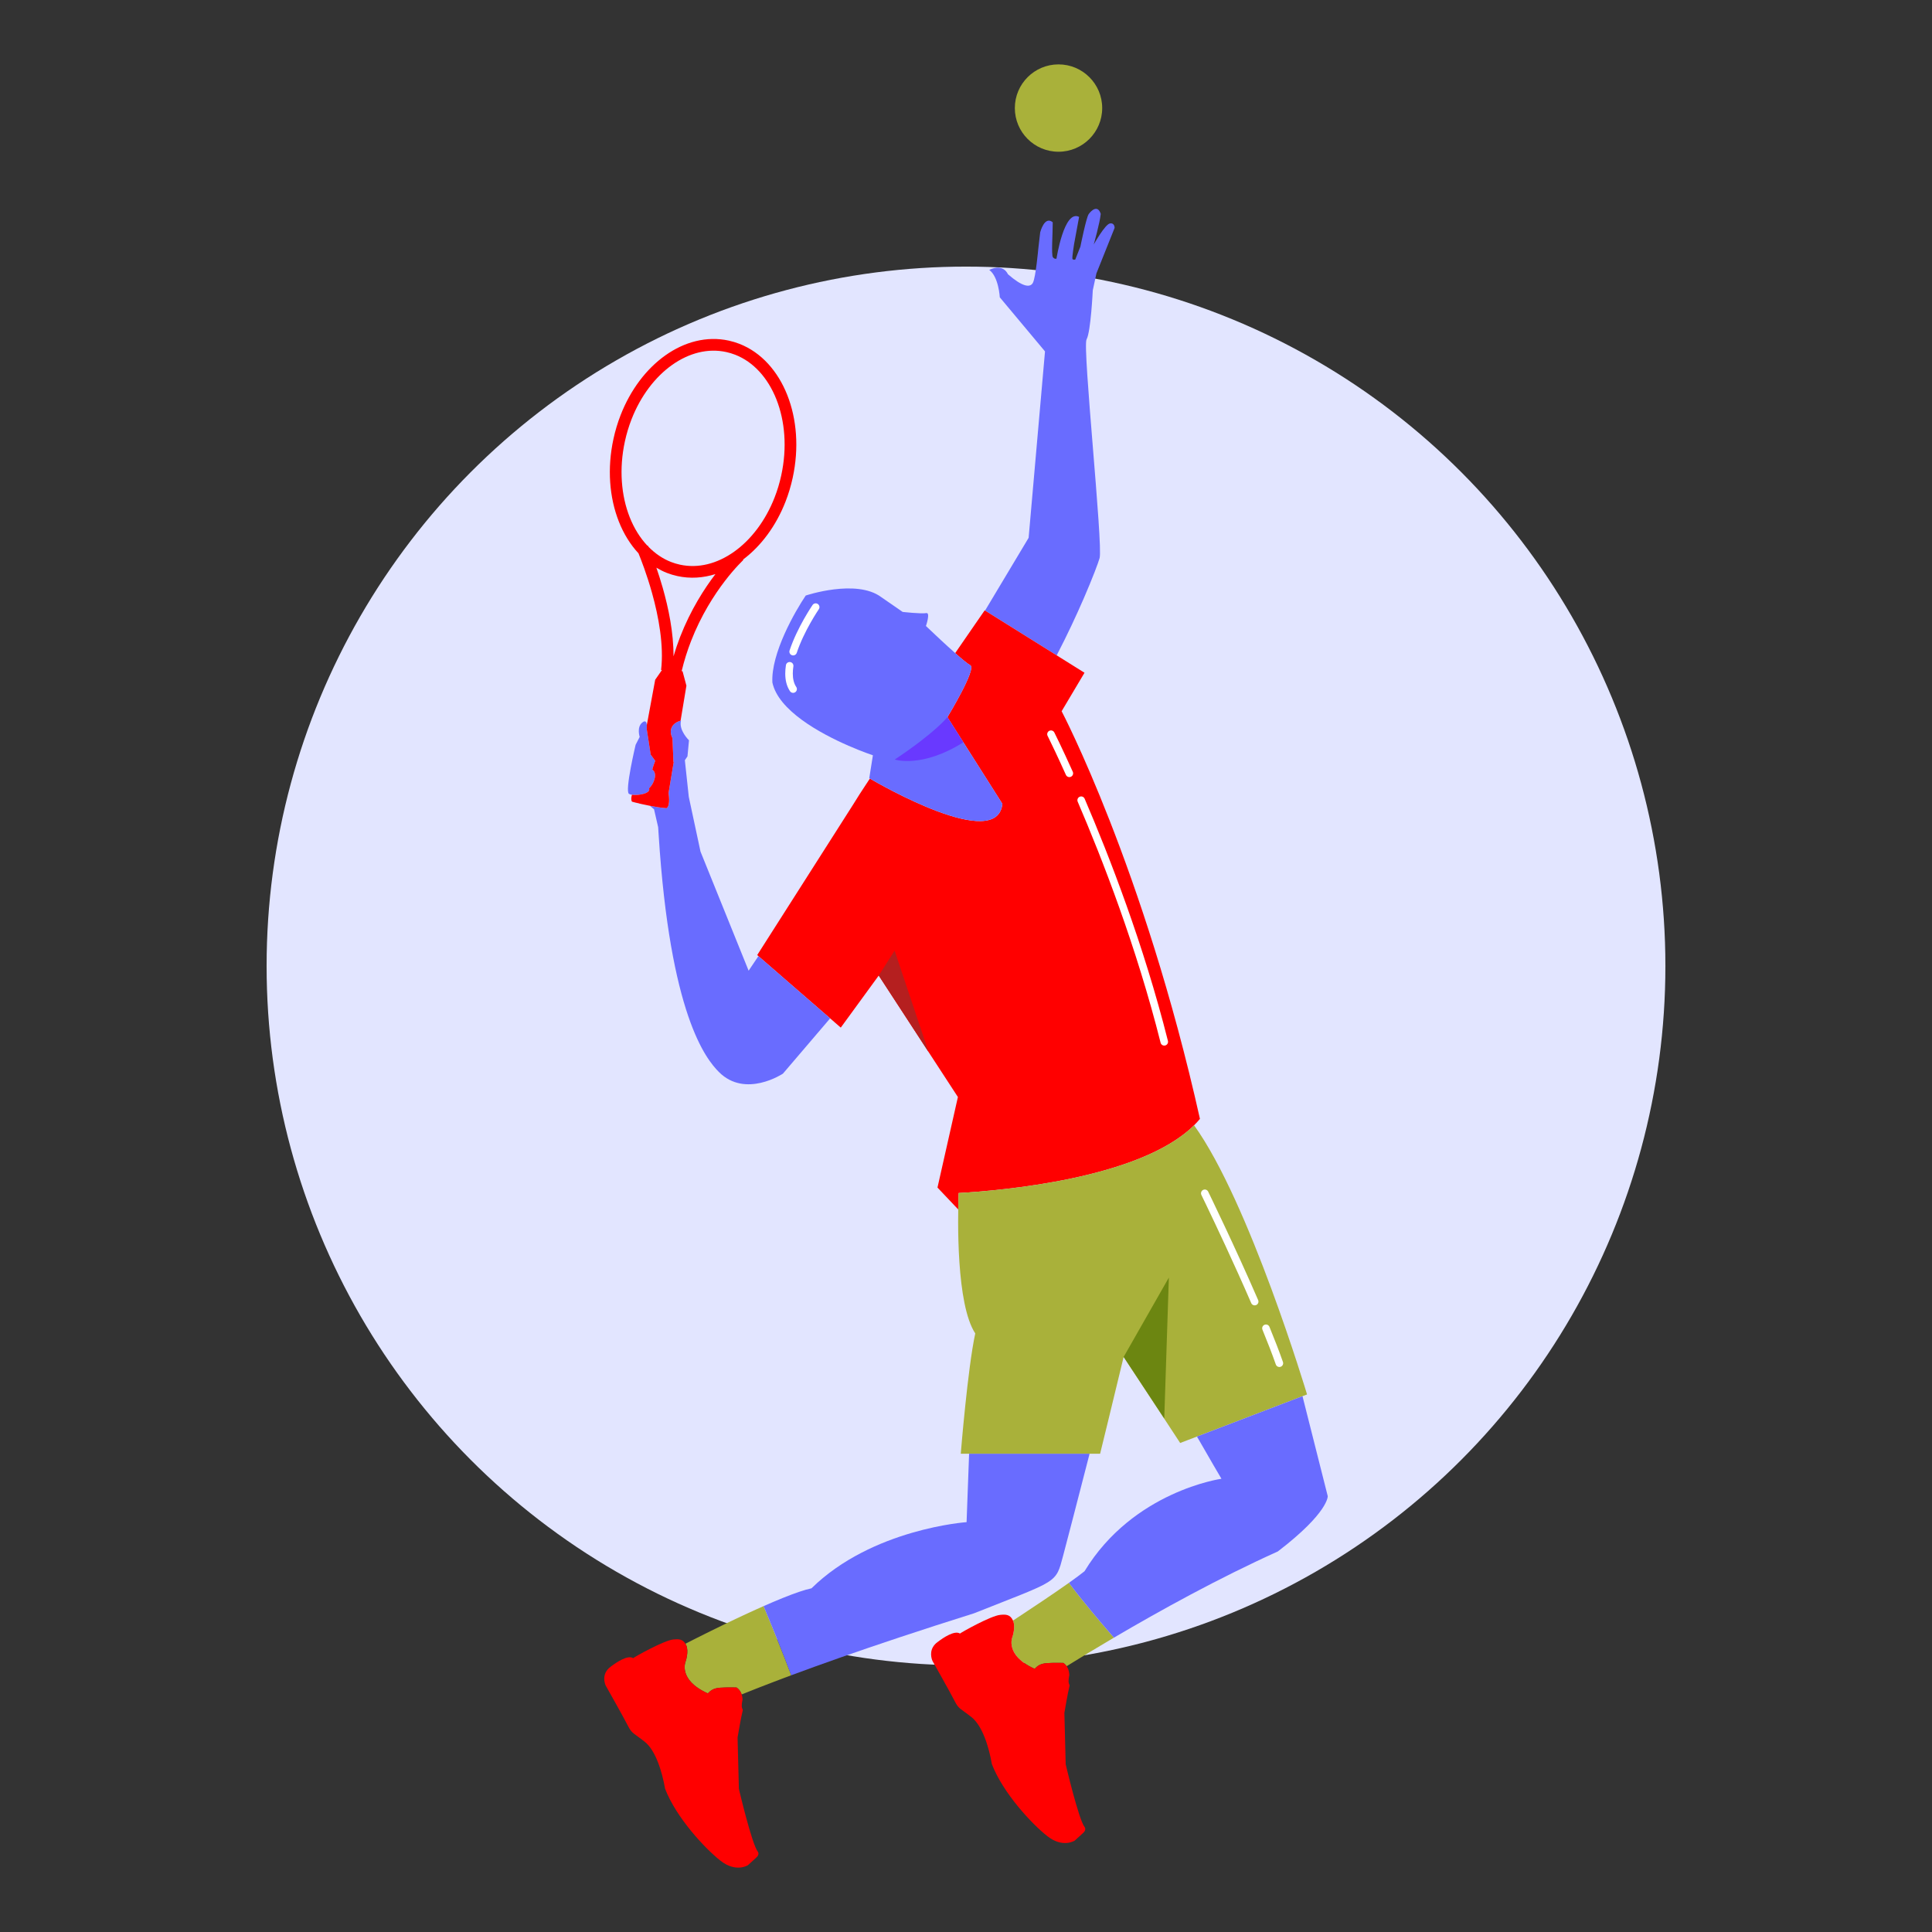
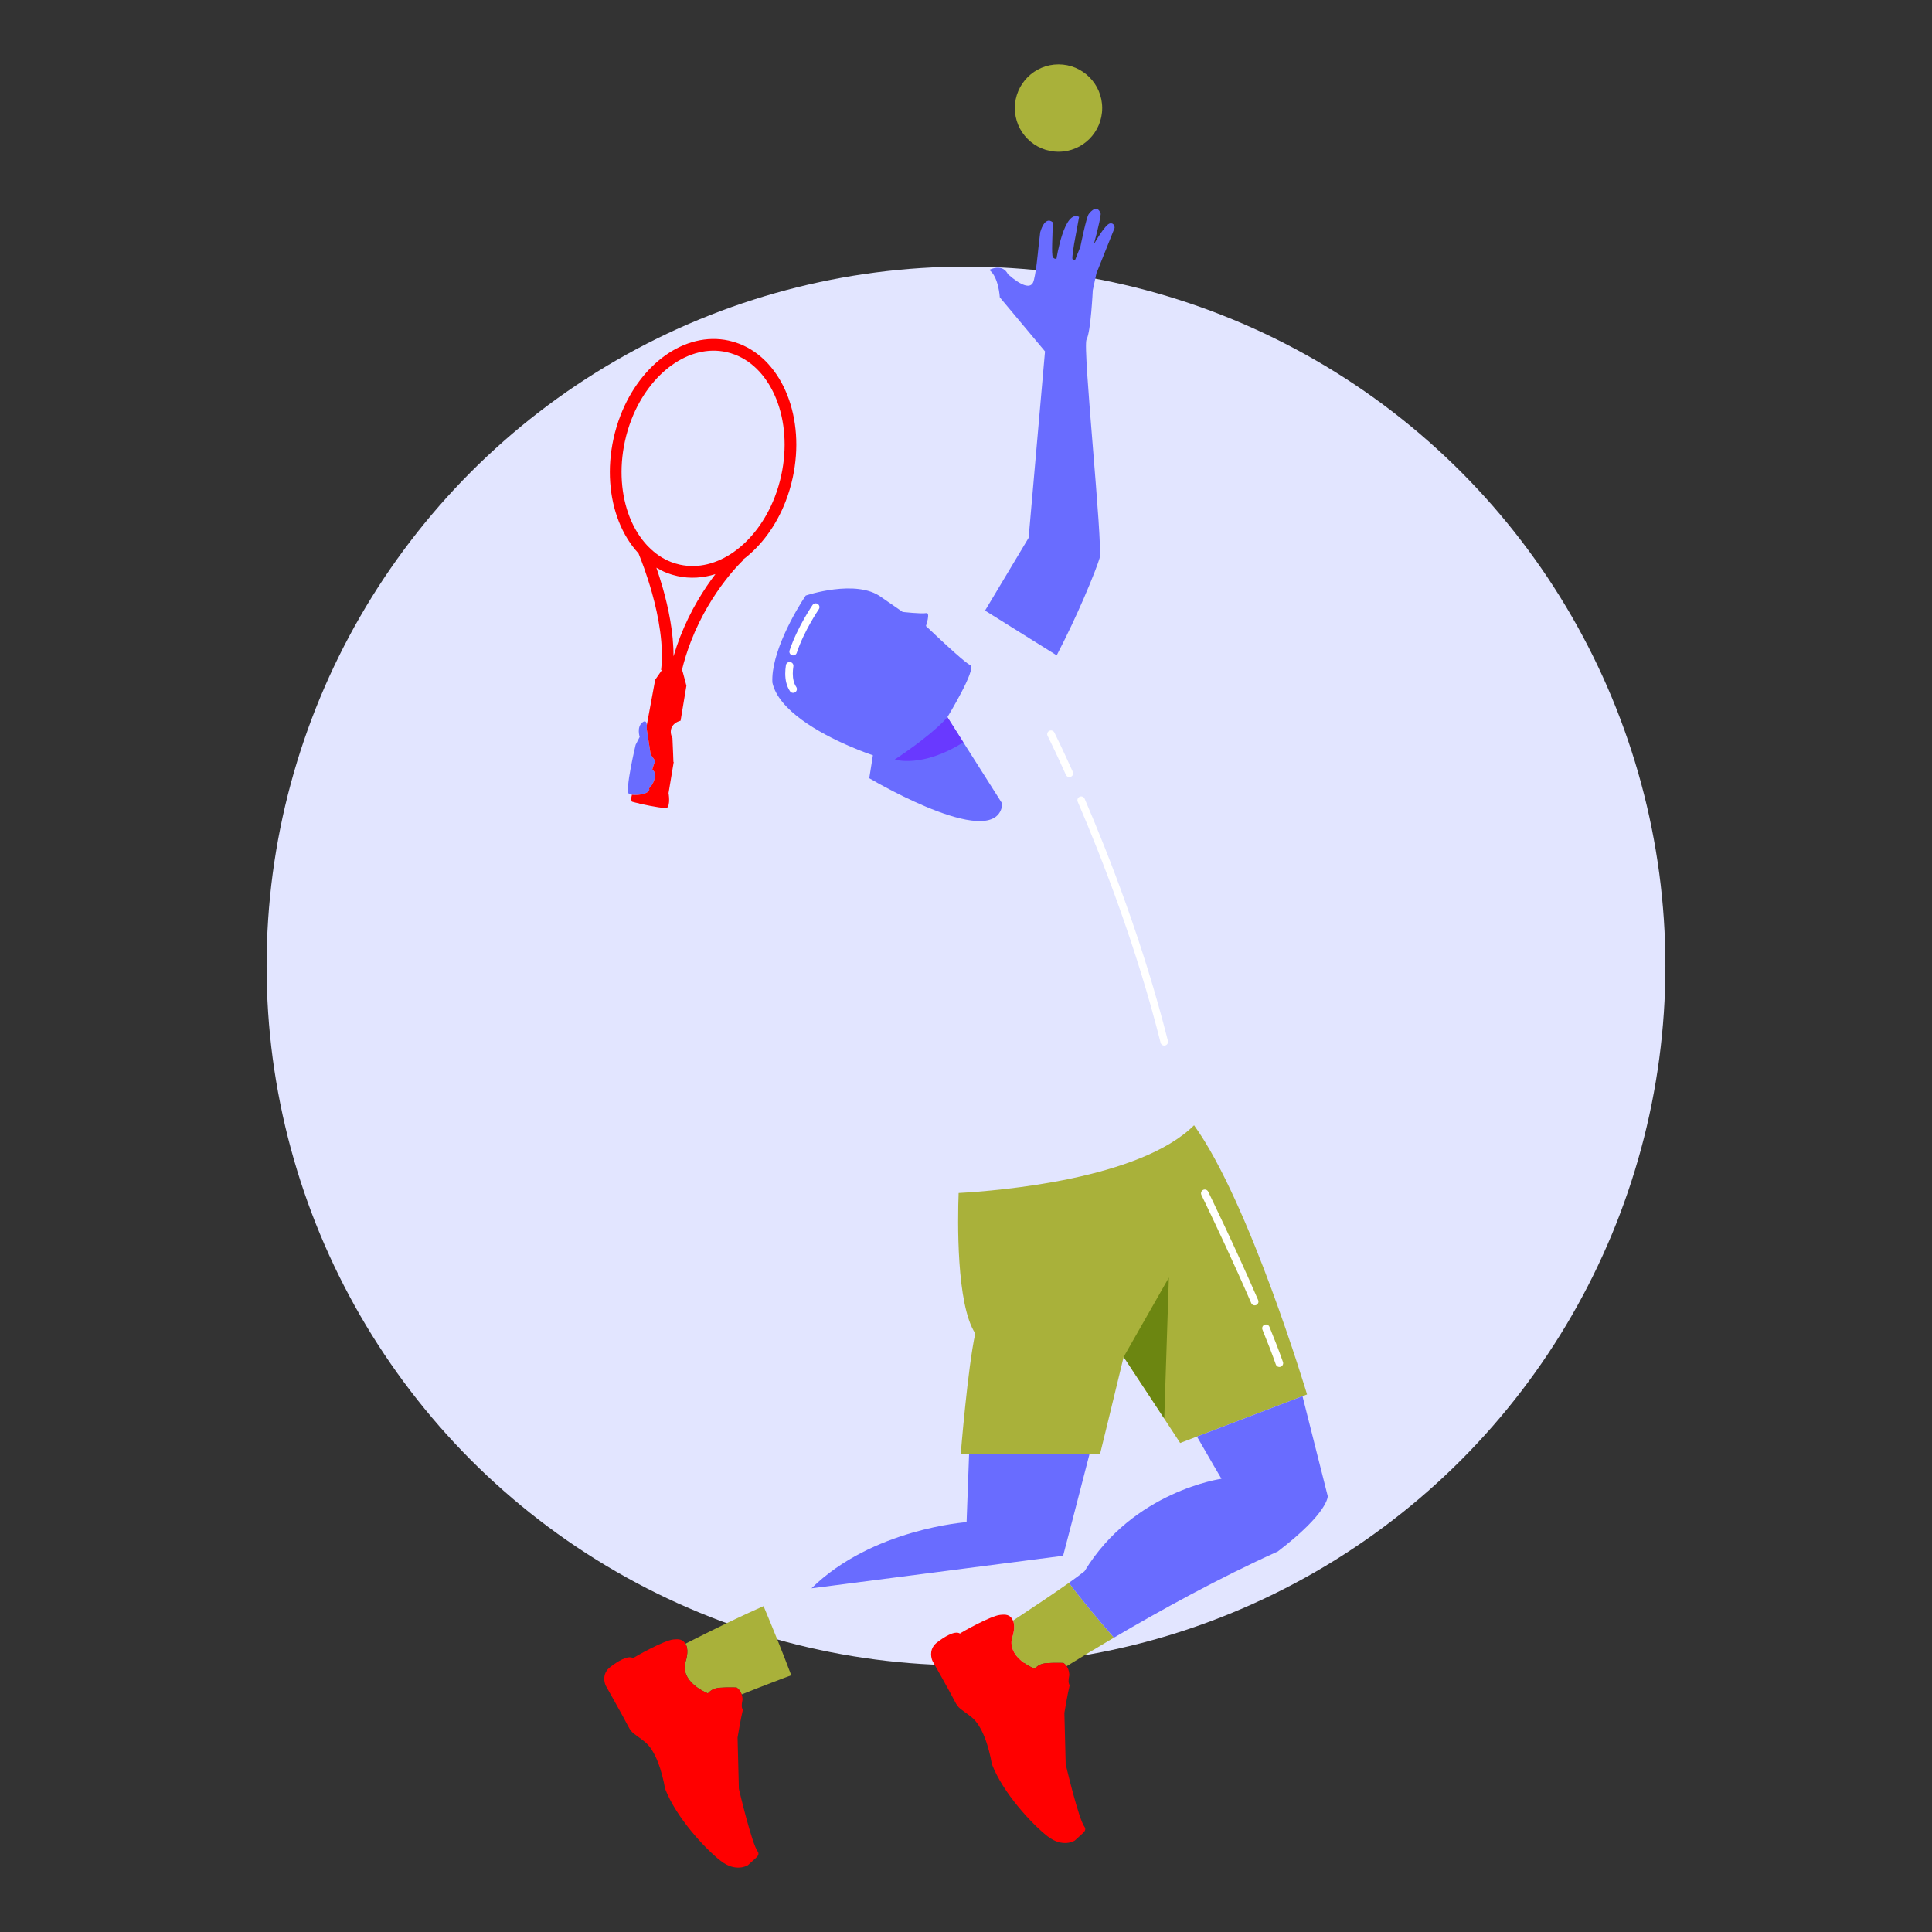
<svg xmlns="http://www.w3.org/2000/svg" id="Layer_1" height="512" viewBox="0 0 512 512" width="512">
  <rect x="0" y="0" width="512" height="512" fill="#333333" stroke="none" />
  <g>
    <circle cx="256" cy="256" fill="#e2e5ff" r="185.347" />
    <g>
      <g>
        <path d="m202.347 425.643c-.584.258-1.171.521-1.76.786-.098.044-.195.088-.293.133-.478.216-.957.435-1.435.654-.132.06-.263.121-.394.181-.523.241-1.045.483-1.564.725-.039.018-.079.037-.118.055-.583.273-1.162.545-1.735.816-.069.033-.136.065-.204.097-.498.236-.99.471-1.475.703-.098.047-.196.094-.293.141-.494.237-.981.472-1.457.703-.046.022-.092.045-.138.067-1.053.511-2.055 1.002-2.993 1.464-.097.048-.191.094-.286.141-.388.192-.764.378-1.125.558-.063.031-.128.064-.19.095-.417.208-.814.406-1.19.594s-.73.366-1.061.533c-.092.047-.178.09-.267.135-.234.118-.455.23-.661.335-.075.038-.152.077-.223.113-.524.266-.946.481-1.244.634-.048.025-.081.042-.123.063-.102.052-.198.102-.26.134-.015.008-.022.011-.035.018-.064.033-.109.056-.109.056l-.061.046c.069.118.14.23.202.37.752 1.692-.156 4.313-.156 4.313s-2.139 4.854 5.885 8.46c.654-.649 1.347-1.361 3.19-1.499s4.411-.063 4.411-.063.929.524 1.365 1.84c.05-.02.097-.039.147-.06.074-.03.147-.059.222-.089 1.16-.467 2.379-.95 3.655-1.451.109-.043.219-.086.329-.129.579-.227 1.17-.456 1.774-.69.06-.023.119-.046.179-.069.687-.266 1.39-.536 2.109-.81.039-.015.08-.031.12-.046.655-.25 1.325-.504 2.006-.761.128-.048.255-.096.384-.145.724-.273 1.46-.548 2.214-.829-2.316-6.16-4.799-12.253-7.337-18.324-.003.001-.004.001-.005.002z" fill="#a9b13a" />
        <path d="m283.275 419.464c-4.137 2.934-9.891 6.771-14.817 10.007.001.003.003.005.004.008.752 1.692-.156 4.313-.156 4.313s-2.139 4.854 5.885 8.46c.654-.649 1.347-1.361 3.19-1.499s4.411-.063 4.411-.063.457.265.882.869c3.404-2.11 7.658-4.699 12.521-7.558 0 0 0-.001-.001-.001-4.09-4.751-8.173-9.529-11.919-14.536z" fill="#a9b13a" />
        <path d="m287.19 158.619c2.383-5.497 3.897-9.565 4.215-10.72.944-3.428-4.586-55.946-3.456-57.949s1.649-13.013 1.649-13.013l.965-4.488 4.818-12.049s.054-1.379-1.228-1.188c-1.282.192-4.301 5.576-4.301 5.576s1.6-5.615 1.854-8.112c-.807-2.518-2.541-.86-3.195.07-.655.93-2.194 8.604-2.194 8.604l-1.363 3.439s-.612.152-.749-.193c-.138-.345.442-3.941.442-3.941l1.325-7.173c-3.971-2.08-5.991 11.057-5.991 11.057s-.47.221-.942-.357-.039-6.384-.055-9.281c-2.194-1.815-3.319 2.665-3.319 2.665l-.511 4.414s-.663 7.464-1.413 8.938c-.75 1.475-2.945.979-6.643-2.263 0 0-1.117-2.935-4.939-1.132 2.514 1.831 2.798 7.267 2.798 7.267l11.981 14.333-4.34 49.4s-5.6 9.313-11.547 19.283l18.985 11.865c2.825-5.432 5.263-10.691 7.154-15.052z" fill="#696cff" />
-         <path d="m257.121 176.275c1.815.869-6.05 13.78-6.05 13.781l4.228 6.663 10.342 16.299c-1.304 12.865-32.742-5.298-35.12-6.69-2.051 3.095-3.634 5.54-4.432 6.887l-25.423 39.892.321.278 19.008 16.492 2.819 2.446 10.06-13.796 20.981 32.191-5.413 23.995 5.491 5.796.114-4.351c10.915-.611 48.045-3.705 62.394-17.947.554-.55 1.074-1.115 1.557-1.699-14.88-66.638-36.654-108.032-36.654-108.032l6.063-10.197-7.376-4.61-18.985-11.865-.096-.06s-.983 1.419-2.603 3.766c-1.35 1.955-3.148 4.561-5.214 7.563 1.796 1.589 3.368 2.901 3.988 3.198z" fill="#f00" />
-         <path d="m237.079 251.93-4.206 6.596 13.218 20.28z" fill="#b51f1f" />
        <path d="m195.184 447.204s-2.568-.075-4.411.063-2.536.85-3.19 1.499c-8.024-3.607-5.885-8.46-5.885-8.46s.908-2.62.156-4.313c-.063-.141-.133-.253-.202-.37-.762-1.299-1.906-1.277-3.197-1.149-2.492.232-10.249 4.61-10.664 4.95-1.409-.923-4.428 1.098-5.861 2.198-2.899 2.024-1.414 5.066-1.414 5.066s4.794 8.479 5.876 10.632c1.082 2.154 1.54 1.944 4.449 4.246s4.615 7.882 5.413 12.46c2.929 7.645 10.621 15.911 14.727 19.113 4.106 3.201 7.227 1.155 7.227 1.155s1.306-1.178 2.252-2.05c.947-.872.354-1.562.354-1.562-1.576-2-5.002-16.618-5.002-16.618l-.346-13.606s.873-5.237 1.388-7.295c-.342-.73-.376-1.221-.078-2.747-.005-.535-.097-.983-.226-1.372-.438-1.317-1.366-1.84-1.366-1.84z" fill="#f00" />
        <path d="m281.792 440.689s-2.568-.075-4.411.063-2.536.85-3.19 1.499c-8.024-3.607-5.885-8.46-5.885-8.46s.908-2.62.156-4.313c-.001-.003-.003-.005-.004-.008-.752-1.684-1.989-1.651-3.395-1.512-2.492.232-10.249 4.61-10.664 4.95-1.409-.923-4.428 1.098-5.861 2.198-.595.415-.997.873-1.274 1.339-1.071 1.805-.141 3.727-.141 3.727s4.793 8.479 5.875 10.632c1.082 2.154 1.54 1.943 4.449 4.245 2.908 2.302 4.615 7.882 5.413 12.46 2.929 7.645 10.621 15.911 14.727 19.113 4.106 3.201 7.227 1.155 7.227 1.155s1.306-1.178 2.252-2.05c.947-.872.354-1.562.354-1.562-1.576-2-5.002-16.618-5.002-16.618l-.346-13.606s.873-5.237 1.388-7.295c-.342-.73-.376-1.221-.078-2.747-.001-.109-.02-.199-.028-.301-.066-.912-.357-1.58-.681-2.041-.423-.603-.881-.868-.881-.868z" fill="#f00" />
        <path d="m255.298 196.719-4.228-6.663c.001-.001 7.866-12.911 6.05-13.781-.62-.297-2.192-1.609-3.986-3.199-1.313-1.164-2.735-2.467-4.01-3.652-2.08-1.934-3.741-3.524-3.741-3.524s1.269-3.672.065-3.423-6.239-.313-6.239-.313l-5.684-3.929c-6.593-4.908-19.998-.411-19.998-.411-2.843 4.221-9.239 15.335-8.836 23.055.795 3.706 3.926 7.047 7.772 9.87 7.911 5.806 18.865 9.41 18.865 9.41l-.965 6.076s.064.037.157.092c2.377 1.393 33.815 19.555 35.12 6.69z" fill="#696cff" />
        <path d="m237.117 201.283s7.21 2.371 18.181-4.564l-4.228-6.663s-3.169 4.058-13.953 11.227z" fill="#6939ff" />
        <path d="m316.442 298.211c-14.349 14.242-51.48 17.337-62.395 17.947-.26 7.06-.653 29.506 4.407 37.216-2.012 9.197-3.841 31.878-3.841 31.878h2.209 31.927 2.793s3.619-14.761 6.235-25.653c7.662 11.62 14.98 22.805 14.98 22.805l4.449-1.702 27.968-10.696 1.21-.463c.001.001-15.286-51.019-29.942-71.332z" fill="#a9b13a" />
        <path d="m309.762 338.569-11.984 21.03 10.764 16.312z" fill="#6c8611" />
        <g fill="#696cff">
-           <path d="m207.487 284.524 12.508-14.647-19.008-16.492-2.594 3.856-12.754-31.564-2.585-12.076-.52-2.429-1.042-9.707.694-1.02.402-4.256s-2.785-2.662-2.115-5.234c-.04.01-.071.027-.11.038-2.386.65-3.187 2.593-2.158 4.613.128 2.552.256 6.29.256 6.29l.079.053-1.367 8.22s.58 3.254-.507 4.017c-1.321-.083-2.993-.36-4.404-.633l1.071.932 1.084 4.726c.039.668.084 1.303.126 1.958 3.034 47.738 12.516 59.463 15.996 62.944 7.026 7.025 16.948.411 16.948.411z" />
          <path d="m172.004 208.894c1.131-.878 2.446-3.923.863-4.933.152-.731.775-2.333.775-2.333l-1.202-1.652-1.053-6.823s.06-.498.025-.996c-.05-.709-.296-1.417-1.199-.685-1.538 1.246-.692 3.814-.692 3.814l-1.073 2.085s-2.933 12.294-1.763 13.012c.183.112.463.188.792.237 1.767.26 5.117-.386 4.527-1.726z" />
-           <path d="m281.735 412.295c.855-3.177 3.852-14.767 7.015-27.043h-31.927c-.254 7.376-.668 18.133-.668 18.133s-25.005 1.724-41.101 17.533c-1.859.385-4.549 1.328-7.603 2.56-1.62.653-3.342 1.387-5.1 2.163 2.538 6.072 5.021 12.165 7.337 18.324 7.811-2.906 17.251-6.245 28.606-10.019 6.065-2.016 12.675-4.155 19.873-6.418 22.418-8.91 21.556-7.76 23.568-15.233z" />
+           <path d="m281.735 412.295c.855-3.177 3.852-14.767 7.015-27.043h-31.927c-.254 7.376-.668 18.133-.668 18.133s-25.005 1.724-41.101 17.533z" />
          <path d="m323.698 391.889s-23.355 3.237-36.289 24.506c-.985.797-2.423 1.858-4.133 3.07 3.745 5.007 7.829 9.784 11.92 14.535 12.077-7.1 27.86-15.832 43.448-22.854 13.509-10.347 13.221-14.658 13.221-14.658l-6.69-26.481-27.968 10.696c2.986 5.247 6.491 11.186 6.491 11.186z" />
        </g>
        <g fill="#fff">
          <path d="m285.602 212.459c6.494 15.122 15.597 38.523 21.97 63.875.135.536.678.861 1.214.726s.861-.678.726-1.214c-6.412-25.504-15.55-48.989-22.071-64.176-.218-.507-.806-.742-1.313-.524-.509.217-.744.806-.526 1.313z" />
          <path d="m277.629 195.022c0 .001.117.232.34.687.671 1.366 2.295 4.723 4.509 9.641.227.504.819.728 1.322.501.504-.227.728-.819.501-1.322-2.965-6.588-4.881-10.395-4.886-10.406-.248-.493-.849-.692-1.343-.444-.493.249-.691.85-.443 1.343z" />
          <path d="m334.565 352.386c1.368 3.336 2.589 6.486 3.541 9.21.182.521.752.797 1.274.614.521-.182.797-.752.614-1.274-.969-2.774-2.201-5.951-3.578-9.31-.21-.511-.794-.755-1.305-.546-.511.211-.755.795-.546 1.306z" />
          <path d="m318.382 316.676c.001.002.443.908 1.204 2.493 2.283 4.755 7.424 15.596 12 26.161.219.507.808.74 1.315.52s.74-.808.52-1.315c-6.126-14.143-13.238-28.729-13.241-28.736-.242-.496-.841-.703-1.337-.461-.497.243-.704.841-.461 1.338z" />
          <path d="m208.277 176.29c-.113.747-.177 1.487-.177 2.212 0 1.679.343 3.3 1.253 4.666.306.459.927.584 1.387.277.459-.306.584-.927.277-1.387-.627-.938-.917-2.141-.917-3.556 0-.607.054-1.249.154-1.913.083-.546-.293-1.056-.839-1.138s-1.056.293-1.138.839z" />
          <path d="m215.34 160.327c-.023.041-4.042 5.879-6.093 12.051-.174.524.111 1.09.635 1.264s1.09-.111 1.264-.635c.959-2.898 2.425-5.803 3.649-7.968.612-1.083 1.164-1.983 1.561-2.609.199-.313.358-.558.468-.724l.125-.187.041-.06c.312-.456.196-1.078-.259-1.39-.456-.313-1.079-.197-1.391.258z" />
        </g>
        <path d="m177.173 210.167 1.367-8.22-.079-.053s-.128-3.737-.256-6.29c-1.029-2.02-.229-3.962 2.158-4.613l1.543-9.277-1.019-3.82-.244-.039c.676-2.817 1.519-5.465 2.473-7.92 2.666-6.863 6.157-12.27 8.974-15.949 1.408-1.839 2.647-3.246 3.528-4.187.44-.47.791-.824 1.028-1.058.119-.117.209-.203.268-.259l.064-.061.015-.014-.094-.103c4.775-3.581 8.767-8.92 11.289-15.405.772-1.987 1.406-4.08 1.881-6.261 1.717-7.889 1.078-15.589-1.421-21.926-2.495-6.327-6.891-11.339-12.71-13.602-.907-.352-1.846-.637-2.815-.848-5.842-1.275-11.765.338-16.792 3.91-5.037 3.576-9.246 9.105-11.871 15.856-.772 1.986-1.406 4.079-1.881 6.26-1.717 7.889-1.077 15.589 1.421 21.926 1.266 3.209 3.024 6.075 5.206 8.42.673 1.638 2.222 5.603 3.602 10.555 1.727 6.169 3.161 13.879 2.389 20.357l.223.026-1.787 2.567-2.222 12.015c.035.498-.025.996-.025.996l1.053 6.823 1.202 1.652s-.622 1.602-.775 2.333c1.583 1.01.268 4.055-.863 4.933.59 1.34-2.76 1.986-4.528 1.726-.202.698-.28 1.404.02 1.835.569.167 1.219.32 1.889.459l-.004.021s1.269.305 2.88.616c1.411.273 3.084.551 4.404.633 1.088-.76.509-4.014.509-4.014zm-5.344-65.294c-.079-.186-.127-.297-.13-.303l-.124.054c-1.931-2.047-3.527-4.598-4.692-7.546-2.254-5.703-2.873-12.808-1.276-20.128.441-2.023 1.029-3.962 1.742-5.797 2.422-6.241 6.306-11.284 10.775-14.45 4.48-3.169 9.477-4.467 14.338-3.41.81.177 1.594.414 2.352.708 4.842 1.878 8.692 6.139 10.949 11.851 2.254 5.703 2.873 12.808 1.275 20.128-.441 2.024-1.028 3.963-1.742 5.798-2.422 6.24-6.305 11.284-10.775 14.449-4.48 3.169-9.477 4.467-14.339 3.41-.81-.177-1.594-.414-2.352-.708-2.234-.867-4.247-2.263-6.001-4.056zm2.117 5.57c.886.521 1.798.999 2.764 1.375.907.352 1.846.637 2.815.848 3.395.741 6.817.501 10.075-.527-2.951 3.859-6.58 9.493-9.373 16.673-.633 1.629-1.214 3.346-1.742 5.131.038-6.297-1.342-12.854-2.863-18.197-.561-1.961-1.14-3.752-1.676-5.303z" fill="#f00" />
      </g>
      <circle cx="280.518" cy="28.637" fill="#a9b13a" r="11.575" />
    </g>
  </g>
</svg>